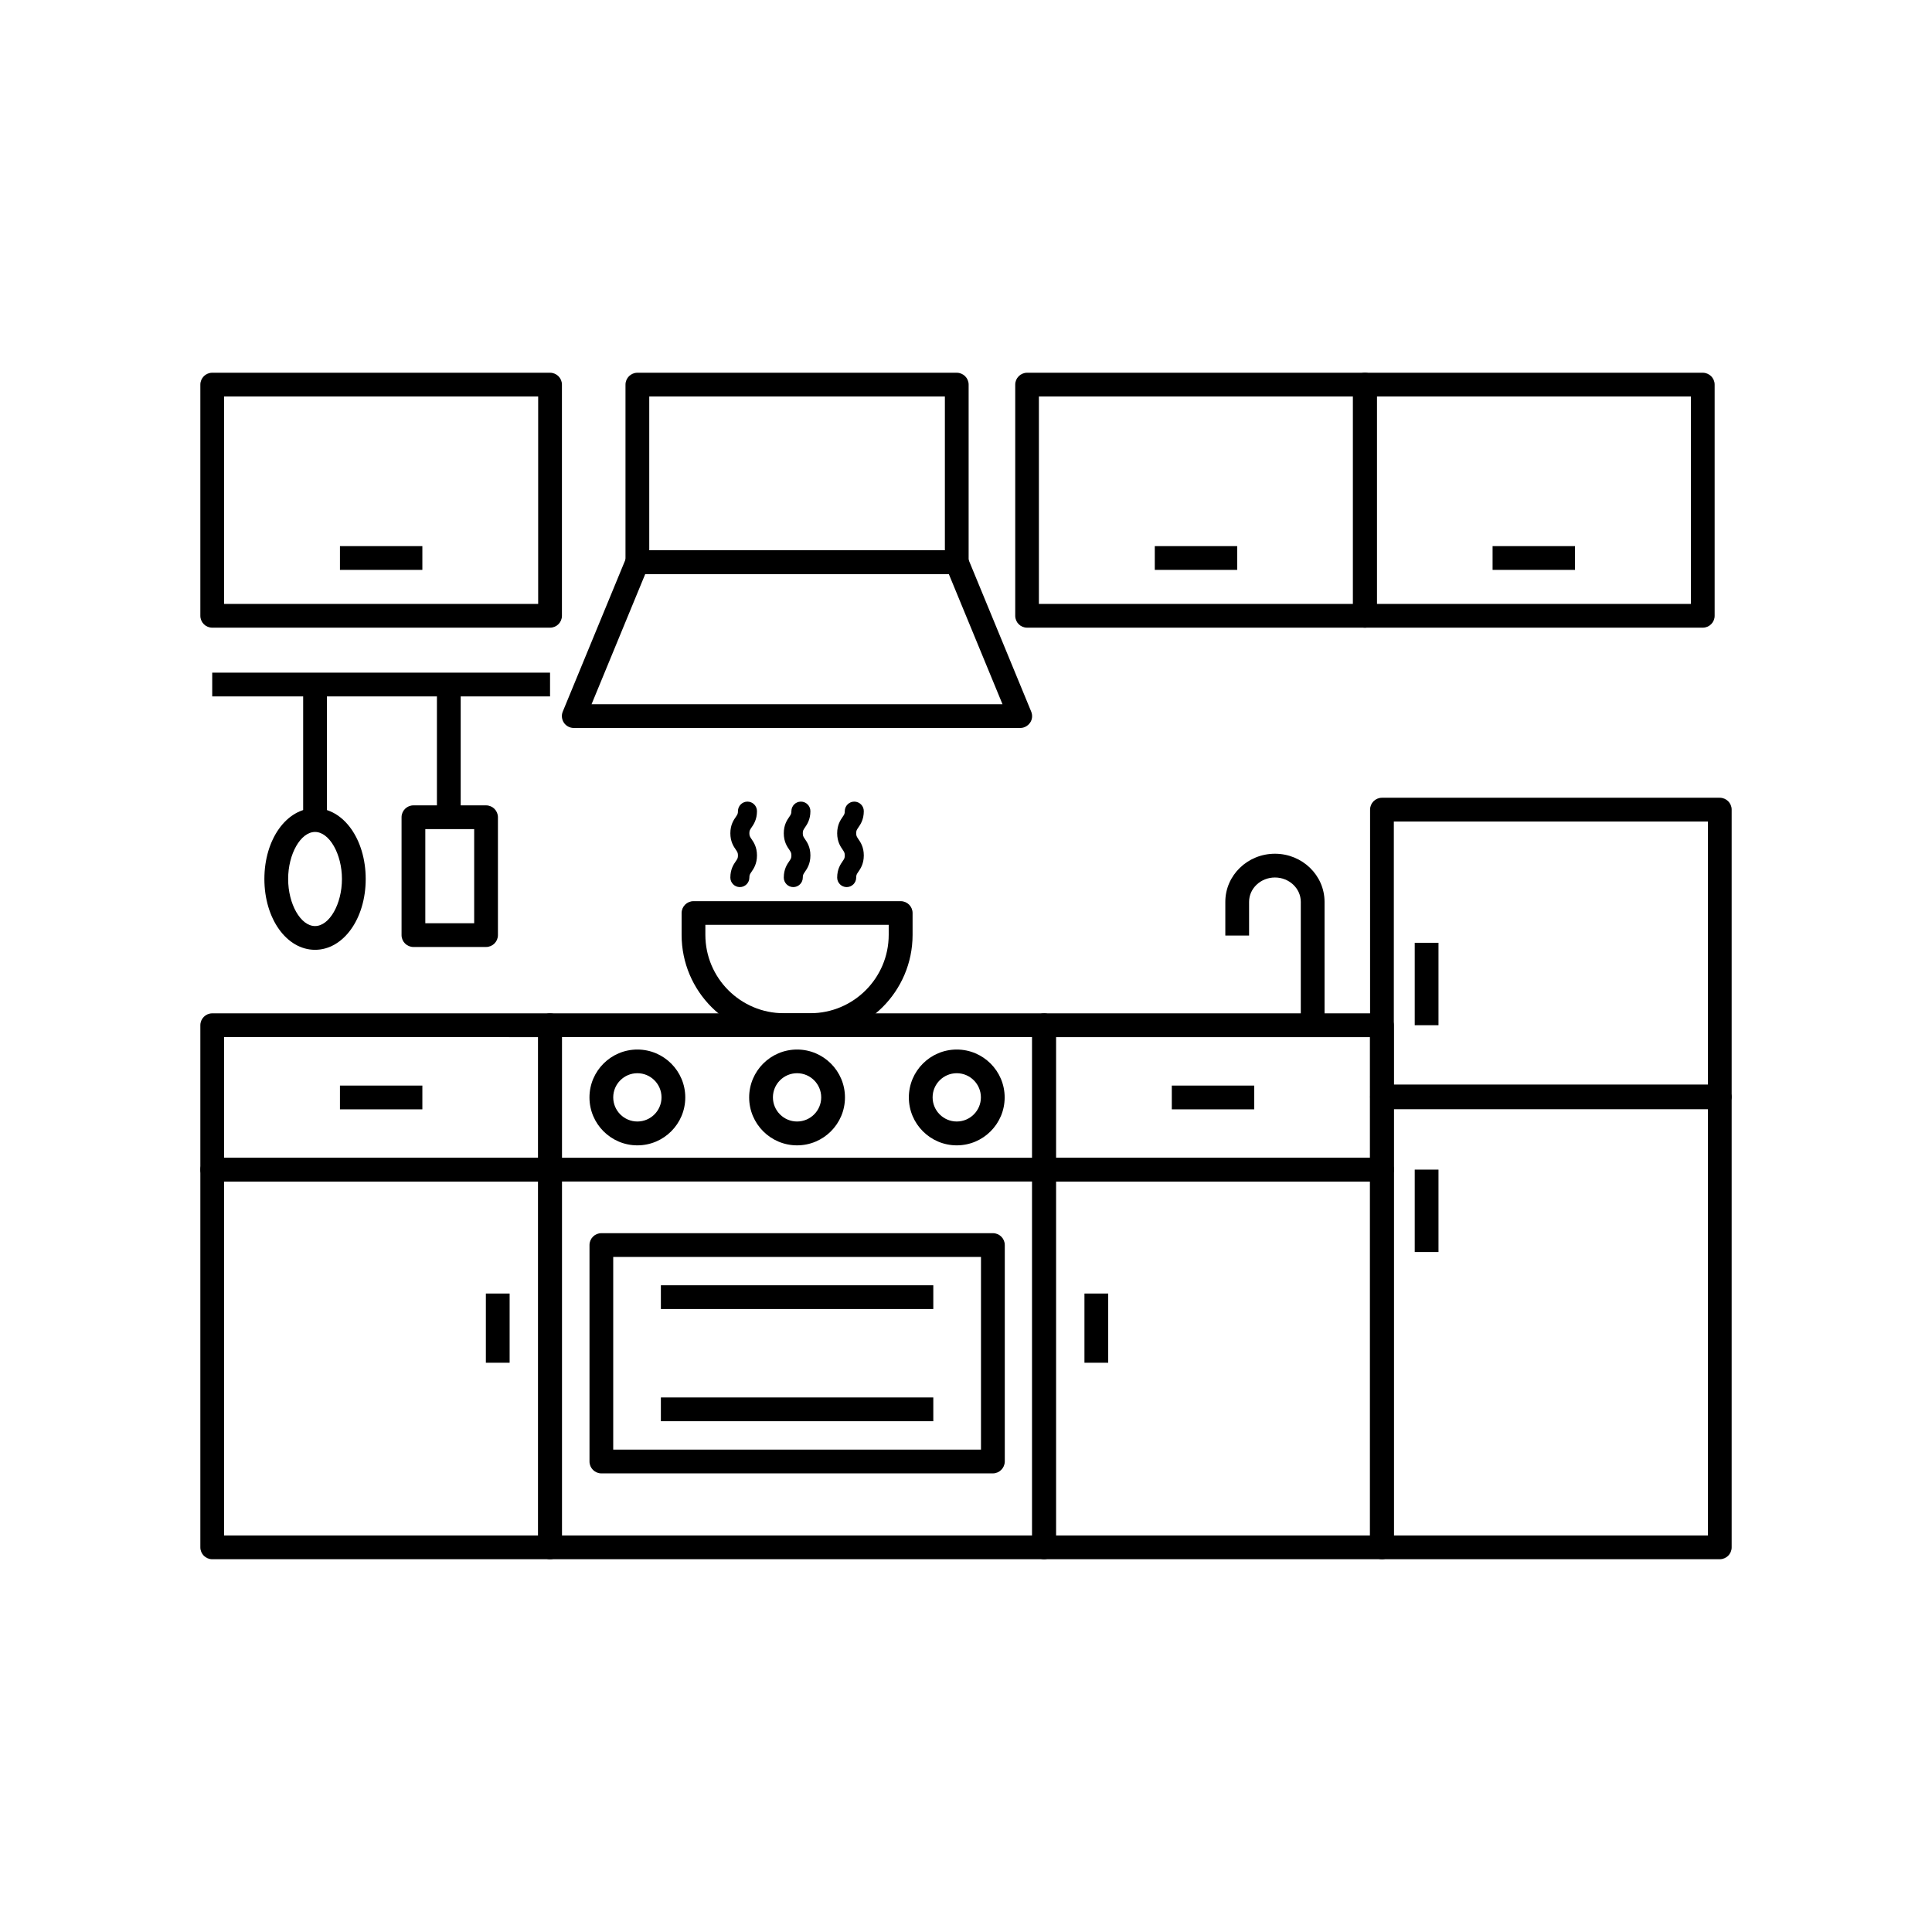
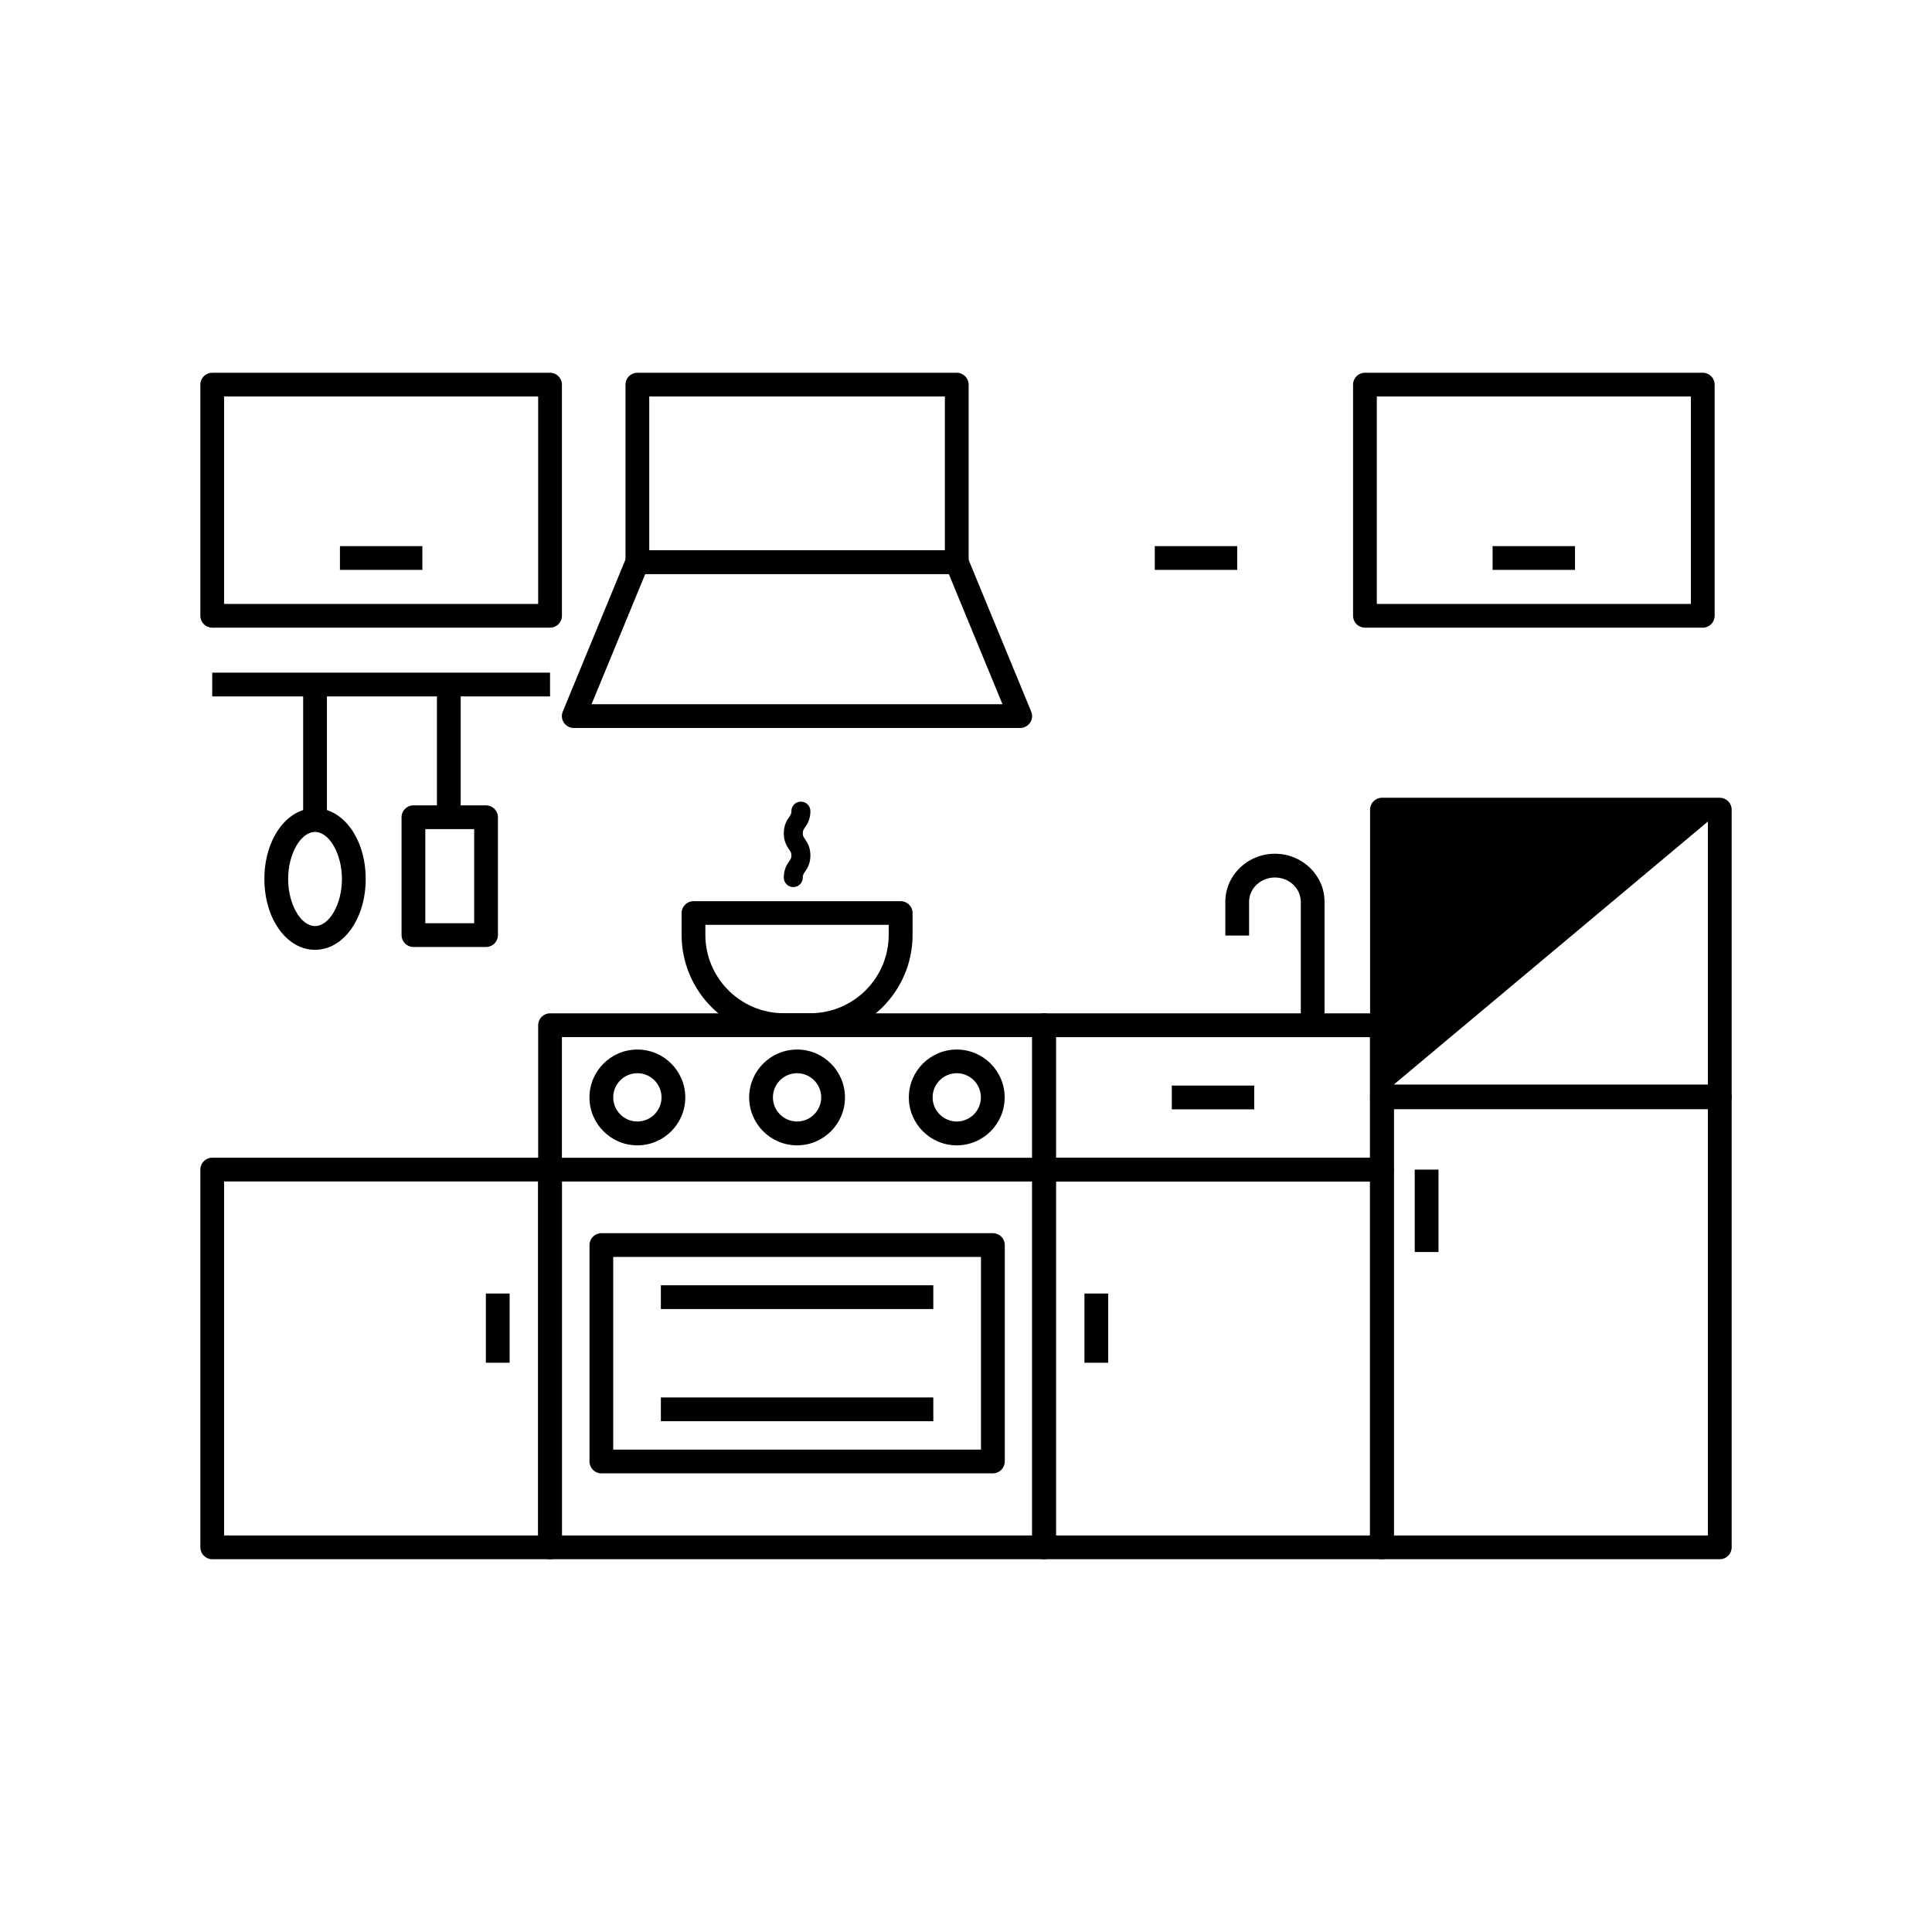
<svg xmlns="http://www.w3.org/2000/svg" fill="#000000" width="800px" height="800px" version="1.1" viewBox="144 144 512 512">
  <g>
    <path d="m420.68 557.21h-130.91c-1.738 0-3.148-1.41-3.148-3.148v-138.37c0-1.738 1.41-3.148 3.148-3.148h130.91c1.738 0 3.148 1.41 3.148 3.148v138.37c0 1.738-1.41 3.148-3.148 3.148zm-127.77-6.297h124.62v-132.07h-124.62z" />
    <path d="m289.77 557.21h-89.527c-1.738 0-3.148-1.41-3.148-3.148v-100.11c0-1.738 1.41-3.148 3.148-3.148h89.527c1.738 0 3.148 1.41 3.148 3.148v100.11c0 1.738-1.41 3.148-3.148 3.148zm-86.379-6.297h83.23v-93.809h-83.23z" />
    <path d="m272.76 486.8h6.297v18.34h-6.297z" />
    <path d="m234.09 288.73h21.84v6.297h-21.84z" />
    <path d="m539.55 288.73h21.84v6.297h-21.84z" />
-     <path d="m234.09 431.69h21.84v6.297h-21.84z" />
    <path d="m454.54 431.69h21.84v6.297h-21.84z" />
    <path d="m510.23 557.21h-89.527c-1.738 0-3.148-1.41-3.148-3.148v-100.11c0-1.738 1.41-3.148 3.148-3.148h89.527c1.738 0 3.148 1.41 3.148 3.148v100.11c0 1.738-1.41 3.148-3.148 3.148zm-86.402-6.297h83.23v-93.809h-83.23z" />
    <path d="m431.39 486.8h6.297v18.34h-6.297z" />
    <path d="m599.76 557.21h-89.527c-1.738 0-3.148-1.41-3.148-3.148v-119.25c0-1.738 1.41-3.148 3.148-3.148h89.527c1.738 0 3.148 1.41 3.148 3.148v119.25c0 1.738-1.41 3.148-3.148 3.148zm-86.379-6.297h83.23v-112.95h-83.23z" />
    <path d="m518.92 453.96h6.297v21.84h-6.297z" />
-     <path d="m599.76 437.71h-89.527c-1.738 0-3.148-1.41-3.148-3.148v-76c0-1.738 1.41-3.148 3.148-3.148h89.527c1.738 0 3.148 1.41 3.148 3.148v76c0 1.738-1.41 3.148-3.148 3.148zm-86.379-6.297h83.23v-69.699h-83.23z" />
+     <path d="m599.76 437.71h-89.527c-1.738 0-3.148-1.41-3.148-3.148v-76c0-1.738 1.41-3.148 3.148-3.148h89.527c1.738 0 3.148 1.41 3.148 3.148v76c0 1.738-1.41 3.148-3.148 3.148zm-86.379-6.297h83.23v-69.699z" />
    <path d="m518.92 393.85h6.297v21.84h-6.297z" />
    <path d="m420.68 457.11h-130.91c-1.738 0-3.148-1.41-3.148-3.148s1.41-3.148 3.148-3.148h130.91c1.738 0 3.148 1.41 3.148 3.148s-1.41 3.148-3.148 3.148z" />
    <path d="m407.1 534.46h-103.73c-1.738 0-3.148-1.41-3.148-3.148v-57.359c0-1.738 1.41-3.148 3.148-3.148h103.76c1.738 0 3.148 1.41 3.148 3.148v57.359c-0.023 1.738-1.434 3.148-3.172 3.148zm-100.59-6.297h97.461v-51.062h-97.461z" />
    <path d="m397.55 447.53c-7.004 0-12.695-5.691-12.695-12.695 0-7.004 5.691-12.695 12.695-12.695 7.004 0 12.695 5.691 12.695 12.695 0 7.004-5.691 12.695-12.695 12.695zm0-19.117c-3.527 0-6.398 2.871-6.398 6.398s2.871 6.398 6.398 6.398c3.527 0 6.398-2.871 6.398-6.398s-2.871-6.398-6.398-6.398z" />
    <path d="m355.23 447.53c-7.004 0-12.695-5.691-12.695-12.695 0-7.004 5.691-12.695 12.695-12.695s12.695 5.691 12.695 12.695c0 7.004-5.691 12.695-12.695 12.695zm0-19.117c-3.527 0-6.398 2.871-6.398 6.398s2.871 6.398 6.398 6.398 6.398-2.871 6.398-6.398-2.871-6.398-6.398-6.398z" />
    <path d="m312.91 447.53c-7.004 0-12.695-5.691-12.695-12.695 0-7.004 5.691-12.695 12.695-12.695 7.004 0 12.695 5.691 12.695 12.695 0 7.004-5.691 12.695-12.695 12.695zm0-19.117c-3.527 0-6.398 2.871-6.398 6.398s2.871 6.398 6.398 6.398c3.527 0 6.398-2.871 6.398-6.398s-2.871-6.398-6.398-6.398z" />
    <path d="m414.38 336.92h-118.32c-1.059 0-2.039-0.527-2.621-1.387-0.578-0.883-0.707-1.988-0.301-2.949l16.828-40.809c0.48-1.184 1.637-1.941 2.922-1.941h84.641c1.285 0 2.418 0.781 2.922 1.941l16.828 40.809c0.402 0.984 0.301 2.09-0.301 2.949-0.609 0.855-1.539 1.387-2.598 1.387zm-113.61-6.297h108.9l-14.234-34.512h-80.434z" />
    <path d="m397.55 296.11h-84.641c-1.738 0-3.148-1.41-3.148-3.148v-47.031c0-1.738 1.41-3.148 3.148-3.148h84.641c1.738 0 3.148 1.41 3.148 3.148v47.031c0 1.738-1.41 3.148-3.148 3.148zm-81.492-6.297h78.344v-40.734h-78.344z" />
    <path d="m595.25 310.34h-89.527c-1.738 0-3.148-1.41-3.148-3.148v-61.262c0-1.738 1.41-3.148 3.148-3.148h89.527c1.738 0 3.148 1.41 3.148 3.148v61.262c0 1.738-1.41 3.148-3.148 3.148zm-86.379-6.297h83.23v-54.965h-83.23z" />
    <path d="m450.03 288.73h21.84v6.297h-21.84z" />
-     <path d="m505.72 310.34h-89.527c-1.738 0-3.148-1.41-3.148-3.148v-61.262c0-1.738 1.41-3.148 3.148-3.148h89.527c1.738 0 3.148 1.41 3.148 3.148v61.262c0 1.738-1.41 3.148-3.148 3.148zm-86.402-6.297h83.23v-54.965h-83.23z" />
    <path d="m289.77 310.34h-89.527c-1.738 0-3.148-1.41-3.148-3.148v-61.262c0-1.738 1.41-3.148 3.148-3.148h89.527c1.738 0 3.148 1.41 3.148 3.148v61.262c0 1.738-1.41 3.148-3.148 3.148zm-86.379-6.297h83.23v-54.965h-83.23z" />
-     <path d="m289.77 457.11h-89.527c-1.738 0-3.148-1.41-3.148-3.148v-38.266c0-1.738 1.41-3.148 3.148-3.148h89.527c1.738 0 3.148 1.41 3.148 3.148v38.266c0 1.738-1.41 3.148-3.148 3.148zm-86.379-6.297h83.23v-31.965l-83.23-0.004z" />
    <path d="m510.23 457.11h-89.527c-1.738 0-3.148-1.41-3.148-3.148v-38.266c0-1.738 1.41-3.148 3.148-3.148h89.527c1.738 0 3.148 1.41 3.148 3.148v38.266c0 1.738-1.41 3.148-3.148 3.148zm-86.402-6.297h83.23v-31.965h-83.23z" />
    <path d="m358.74 418.84h-7.027c-14.938 0-27.078-12.141-27.078-27.078v-5.793c0-1.738 1.41-3.148 3.148-3.148h54.914c1.738 0 3.148 1.41 3.148 3.148v5.793c-0.004 14.938-12.168 27.078-27.105 27.078zm-27.812-29.75v2.644c0 11.461 9.32 20.781 20.781 20.781h7.027c11.461 0 20.781-9.32 20.781-20.781v-2.644z" />
-     <path d="m340.07 379.09c-1.387 0-2.519-1.133-2.519-2.519 0-2.242 0.883-3.527 1.461-4.359 0.43-0.629 0.555-0.832 0.555-1.512 0-0.68-0.152-0.906-0.555-1.512-0.578-0.832-1.461-2.117-1.461-4.359s0.883-3.527 1.461-4.359c0.43-0.629 0.555-0.832 0.555-1.512 0-1.387 1.133-2.519 2.519-2.519 1.387 0 2.519 1.133 2.519 2.519 0 2.242-0.883 3.527-1.461 4.359-0.43 0.629-0.555 0.832-0.555 1.512s0.152 0.906 0.555 1.512c0.578 0.832 1.461 2.117 1.461 4.359 0 2.242-0.883 3.527-1.461 4.359-0.43 0.629-0.555 0.832-0.555 1.512 0 1.387-1.133 2.519-2.519 2.519z" />
    <path d="m354.23 379.09c-1.387 0-2.519-1.133-2.519-2.519 0-2.242 0.883-3.527 1.461-4.359 0.43-0.629 0.555-0.832 0.555-1.512 0-0.68-0.152-0.906-0.555-1.512-0.578-0.832-1.461-2.117-1.461-4.359s0.883-3.527 1.461-4.359c0.43-0.629 0.555-0.832 0.555-1.512 0-1.387 1.133-2.519 2.519-2.519 1.387 0 2.519 1.133 2.519 2.519 0 2.242-0.883 3.527-1.461 4.359-0.43 0.629-0.555 0.832-0.555 1.512s0.152 0.906 0.555 1.512c0.578 0.832 1.461 2.117 1.461 4.359 0 2.242-0.883 3.527-1.461 4.359-0.43 0.629-0.555 0.832-0.555 1.512 0 1.387-1.133 2.519-2.519 2.519z" />
-     <path d="m368.38 379.09c-1.387 0-2.519-1.133-2.519-2.519 0-2.242 0.883-3.527 1.461-4.359 0.43-0.629 0.555-0.832 0.555-1.512 0-0.68-0.152-0.906-0.555-1.512-0.578-0.832-1.461-2.117-1.461-4.359s0.883-3.527 1.461-4.359c0.43-0.629 0.555-0.832 0.555-1.512 0-1.387 1.133-2.519 2.519-2.519 1.387 0 2.519 1.133 2.519 2.519 0 2.242-0.883 3.527-1.461 4.359-0.43 0.629-0.555 0.832-0.555 1.512s0.152 0.906 0.555 1.512c0.578 0.832 1.461 2.117 1.461 4.359 0 2.242-0.883 3.527-1.461 4.359-0.43 0.629-0.555 0.832-0.555 1.512 0 1.387-1.133 2.519-2.519 2.519z" />
    <path d="m200.24 322.26h89.527v6.297h-89.527z" />
    <path d="m224.34 325.18h6.297v36.148h-6.297z" />
    <path d="m227.49 395.71c-7.531 0-13.426-8.238-13.426-18.766 0-10.531 5.894-18.766 13.426-18.766s13.426 8.238 13.426 18.766c0.004 10.531-5.918 18.766-13.426 18.766zm0-31.234c-3.805 0-7.129 5.82-7.129 12.469 0 6.648 3.324 12.469 7.129 12.469 3.805 0 7.129-5.82 7.129-12.469 0-6.648-3.348-12.469-7.129-12.469z" />
    <path d="m259.79 324.25h6.297v36.148h-6.297z" />
    <path d="m272.81 394.96h-19.246c-1.738 0-3.148-1.41-3.148-3.148v-31.234c0-1.738 1.41-3.148 3.148-3.148h19.246c1.738 0 3.148 1.41 3.148 3.148v31.234c0 1.738-1.41 3.148-3.148 3.148zm-16.098-6.297h12.949v-24.938h-12.949z" />
    <path d="m495.02 415.69h-6.297v-32.695c0-3.551-3.074-6.449-6.852-6.449-3.777 0-6.852 2.898-6.852 6.449v8.941h-6.297v-8.941c0-7.027 5.894-12.746 13.148-12.746 7.254 0 13.148 5.719 13.148 12.746z" />
    <path d="m319.14 484.61h72.195v6.297h-72.195z" />
    <path d="m319.14 514.34h72.195v6.297h-72.195z" />
  </g>
</svg>